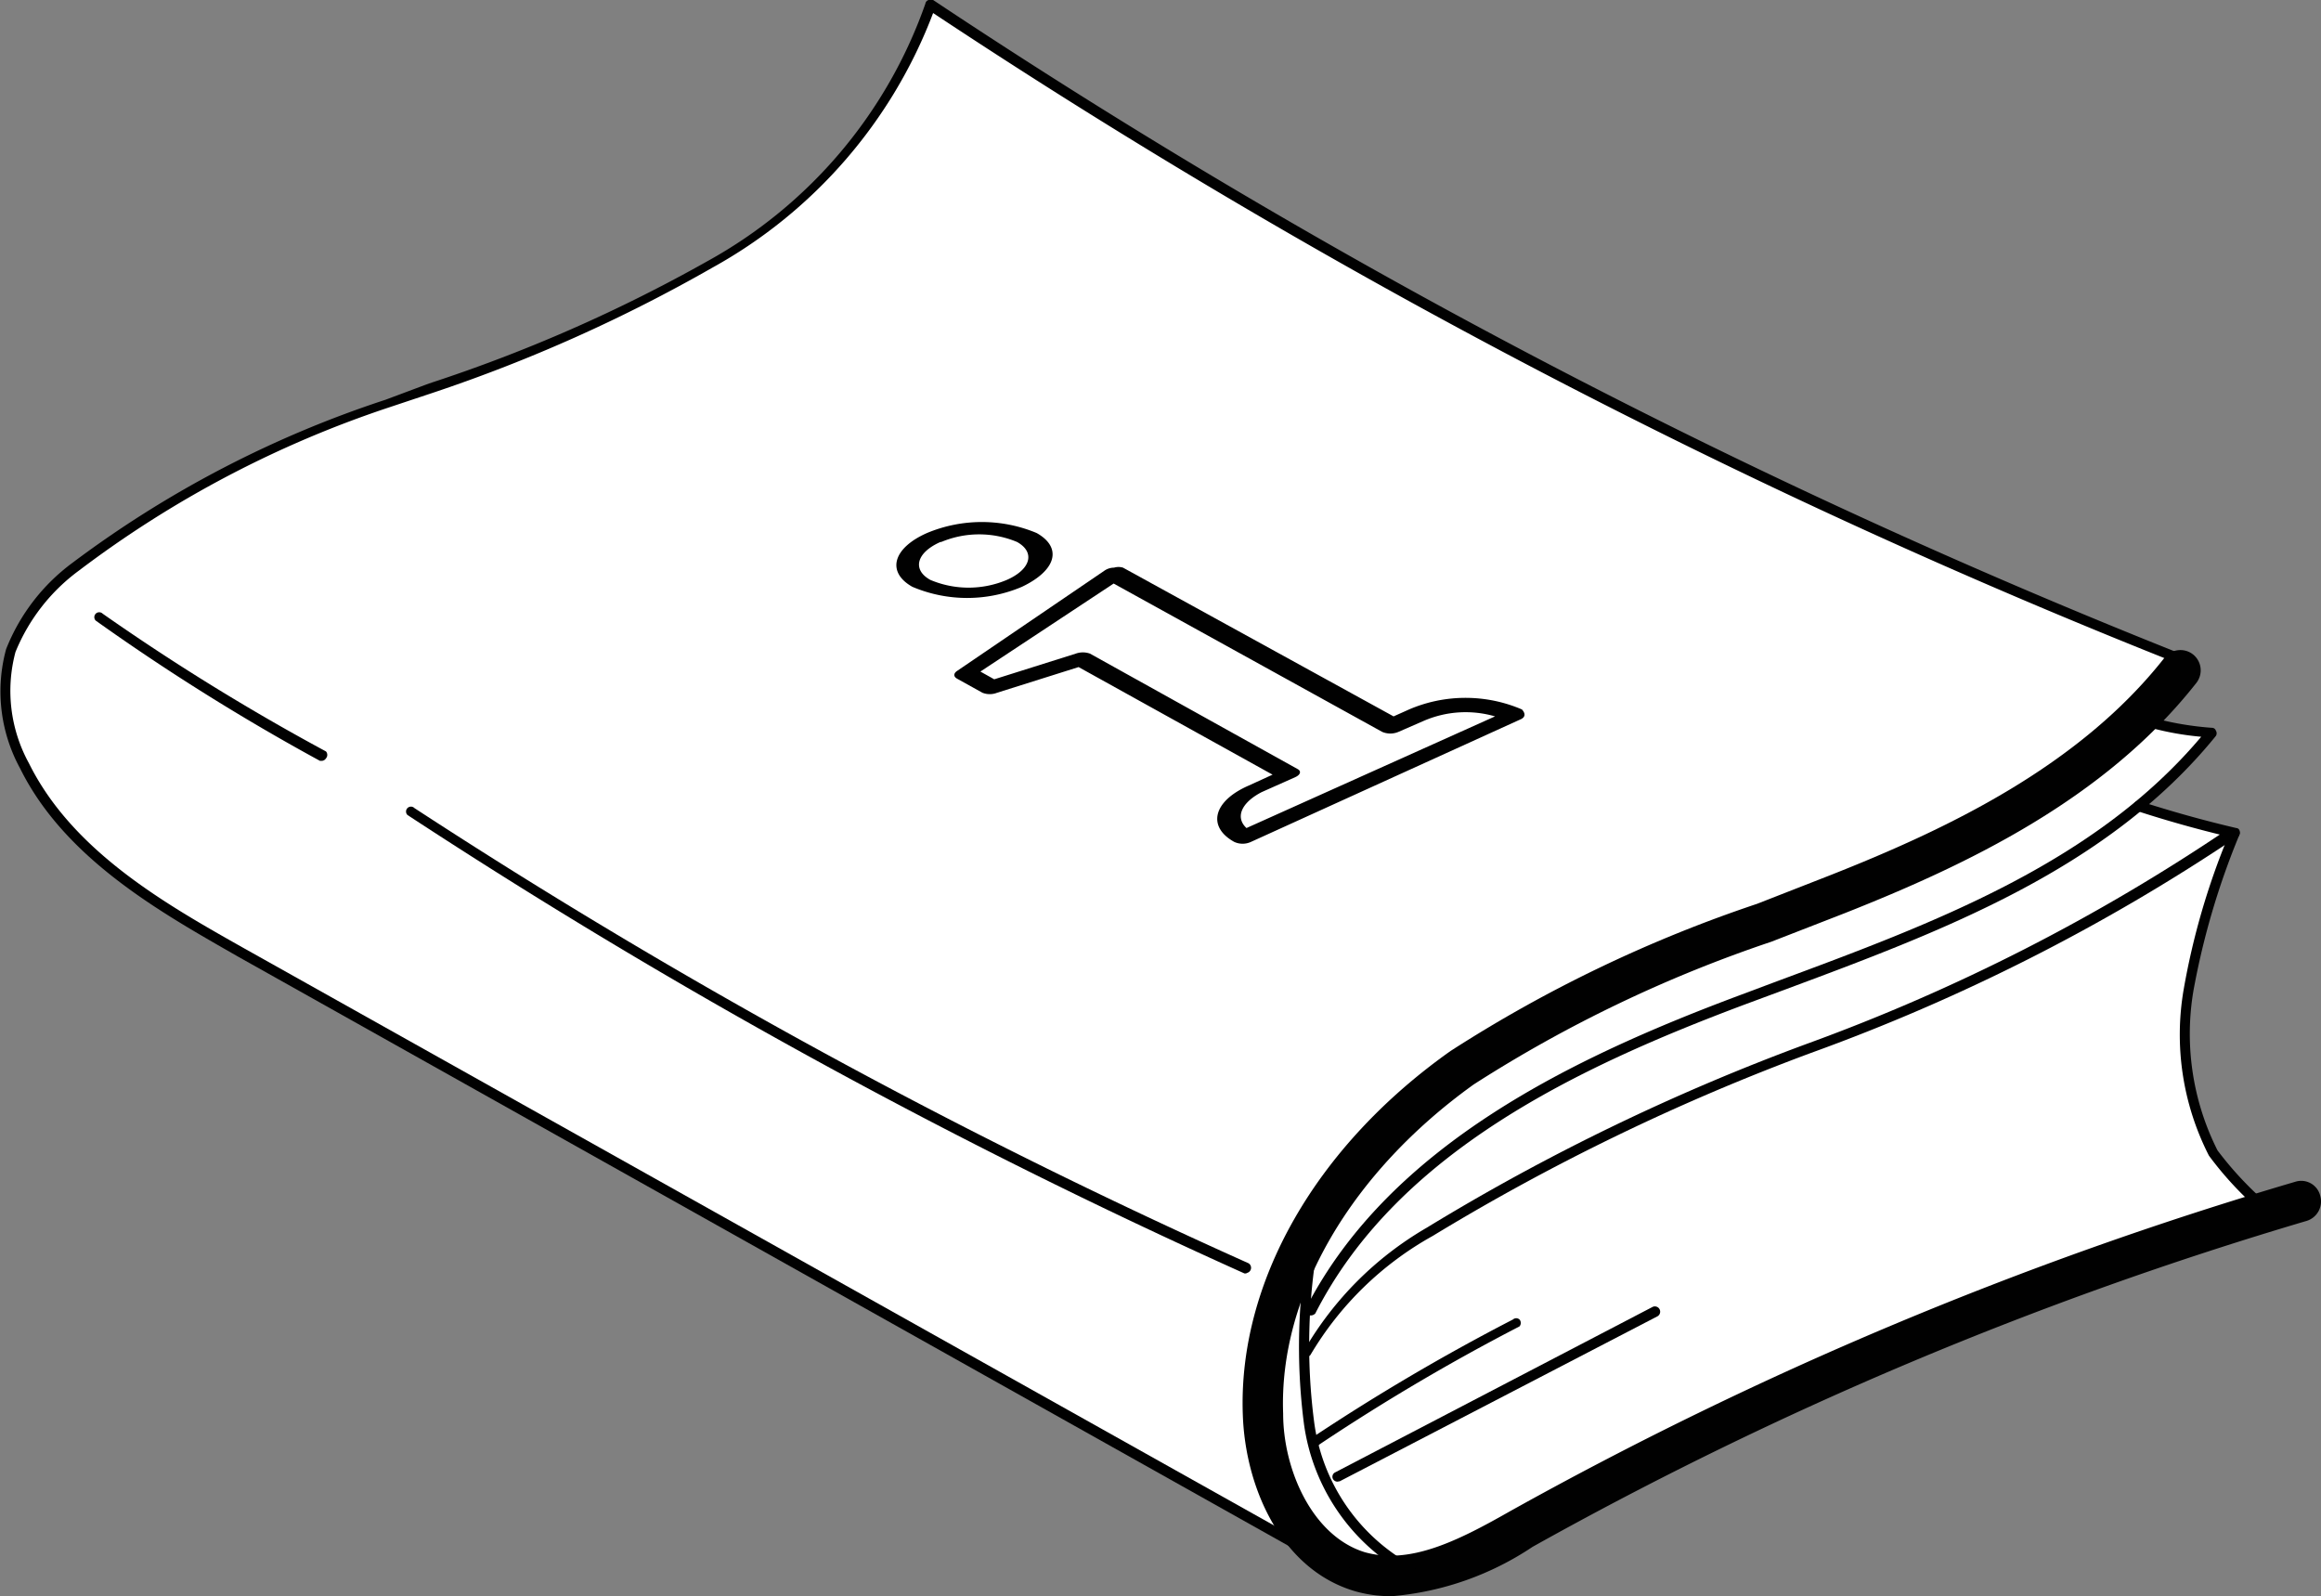
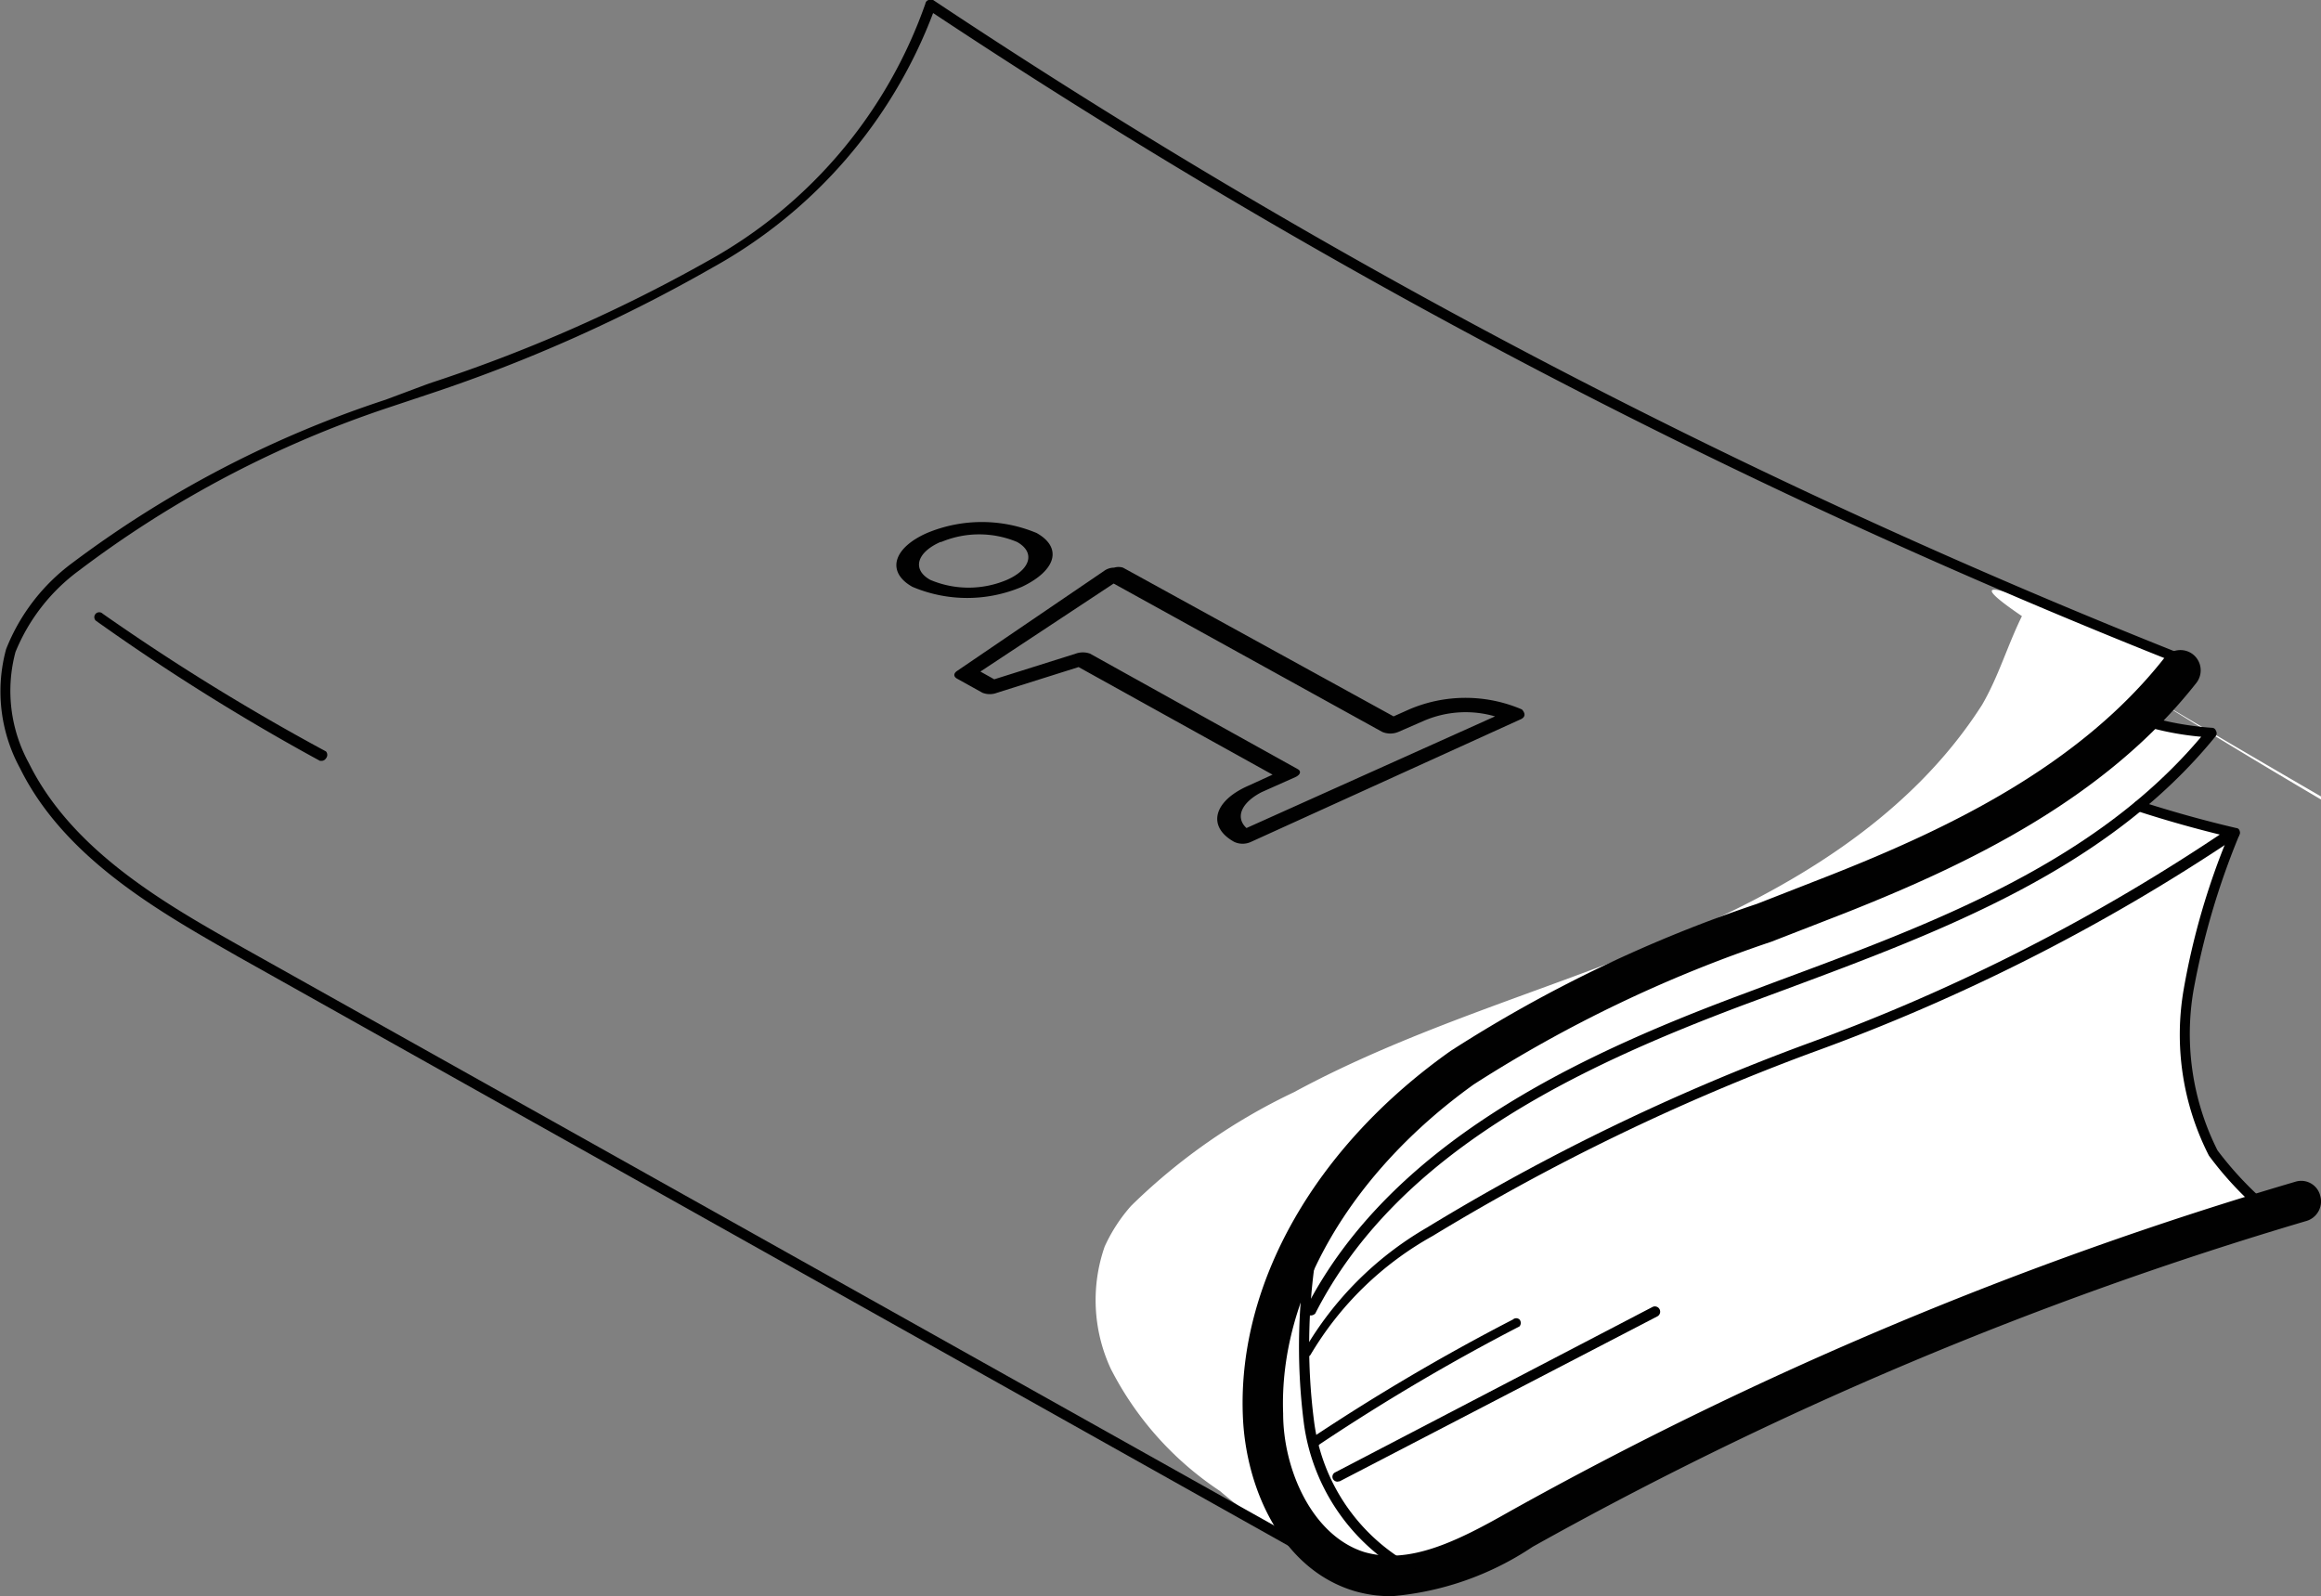
<svg xmlns="http://www.w3.org/2000/svg" viewBox="0 0 56.96 39.17">
  <rect x="0" y="0" width="56.96" height="39.17" fill="#808080" stroke="none" />
  <defs>
    <style>.cls-1{fill:#fff;}.cls-2{fill:#010101;}</style>
  </defs>
  <g id="Layer_2" data-name="Layer 2">
    <g id="Layer_1-2" data-name="Layer 1">
      <path class="cls-1" d="M31,33.85A12.64,12.64,0,0,1,36.2,26a33.13,33.13,0,0,1,8.59-4.21c2.79-1,5.71-2.07,7.61-4.3.23-.05.43.13.64.23.37.17.82.09,1.19.26a19.11,19.11,0,0,1-1.79,1.81,13.22,13.22,0,0,0,2.34.72,21.17,21.17,0,0,0-.94,3.19,8.72,8.72,0,0,0,0,3.3,5.43,5.43,0,0,0,1.79,2.67A107.29,107.29,0,0,0,36,37.86a6.86,6.86,0,0,1-1.6.64,2.21,2.21,0,0,1-1.63-.25,3.74,3.74,0,0,1-1.45-2.34A4.61,4.61,0,0,1,31,33.85Z" />
-       <path class="cls-1" d="M53.45,16.28a6,6,0,0,1-2.11,2.32,24.11,24.11,0,0,1-3.2,2c-3,1.6-6.38,2.53-9.46,4.06s-6,3.81-7.18,7.06a6.75,6.75,0,0,0,.75,6.34c-3.47-1.8-6.88-3.73-10.31-5.71-3.1-1.76-6.2-3.52-9.34-5.27-2.33-1.37-4.69-2.7-7.08-4a9.52,9.52,0,0,1-2.31-1.47,7.9,7.9,0,0,1-2.68-3,4,4,0,0,1-.15-3,4,4,0,0,1,.65-1,14.69,14.69,0,0,1,4-2.79c2.88-1.56,6.06-2.45,9.09-3.7s6-3,7.79-5.8c.41-.7.63-1.48,1-2.22,4.84,3.18,10,6.16,15.23,9C43.08,11.69,48.21,14,53.45,16.28Z" />
+       <path class="cls-1" d="M53.45,16.28a6,6,0,0,1-2.11,2.32,24.11,24.11,0,0,1-3.2,2c-3,1.6-6.38,2.53-9.46,4.06s-6,3.81-7.18,7.06a6.75,6.75,0,0,0,.75,6.34a9.52,9.52,0,0,1-2.31-1.47,7.9,7.9,0,0,1-2.68-3,4,4,0,0,1-.15-3,4,4,0,0,1,.65-1,14.69,14.69,0,0,1,4-2.79c2.88-1.56,6.06-2.45,9.09-3.7s6-3,7.79-5.8c.41-.7.63-1.48,1-2.22,4.84,3.18,10,6.16,15.23,9C43.08,11.69,48.21,14,53.45,16.28Z" />
      <path class="cls-2" d="M34.17,39.17a3.16,3.16,0,0,1-.91-.12c-1.82-.53-2.7-2.55-2.76-4.33-.12-3.25,1.79-6.59,5.1-8.93a33.56,33.56,0,0,1,7.52-3.61l1.79-.7c2.89-1.14,6.12-2.68,8.21-5.34a.5.5,0,0,1,.7-.08.5.5,0,0,1,.08.7c-2.24,2.85-5.62,4.46-8.63,5.65l-1.8.7a32.93,32.93,0,0,0-7.3,3.5c-3,2.15-4.79,5.17-4.68,8.08,0,1.37.71,3,2,3.4,1.1.31,2.26-.26,3.56-1A94.13,94.13,0,0,1,56.33,29a.48.48,0,0,1,.61.34.5.5,0,0,1-.33.62,93,93,0,0,0-19,8A7.32,7.32,0,0,1,34.17,39.17Z" />
      <path class="cls-2" d="M33.26,38.82a.08.08,0,0,1-.06,0L5.85,23.48C4,22.42,1.6,21.1.49,18.85a3.94,3.94,0,0,1-.34-2.92,4.84,4.84,0,0,1,1.63-2.12,26.56,26.56,0,0,1,7.68-4l1.07-.4a37.85,37.85,0,0,0,6.83-3A11.6,11.6,0,0,0,22.71.09.11.11,0,0,1,22.79,0a.11.11,0,0,1,.11,0,165.91,165.91,0,0,0,30.76,16.1.12.12,0,0,1,.07.16.11.11,0,0,1-.16.07A166.07,166.07,0,0,1,22.9.32a12,12,0,0,1-5.42,6.25,38.25,38.25,0,0,1-6.86,3.07L9.54,10a26.35,26.35,0,0,0-7.6,4A4.67,4.67,0,0,0,.38,16a3.69,3.69,0,0,0,.33,2.73c1.08,2.18,3.4,3.48,5.26,4.53L33.31,38.58a.12.12,0,0,1,0,.17A.1.1,0,0,1,33.26,38.82Z" />
-       <path class="cls-2" d="M30.59,31.25h-.05A148.36,148.36,0,0,1,10,20a.12.12,0,0,1,0-.17.12.12,0,0,1,.17,0A148.48,148.48,0,0,0,30.64,31a.13.13,0,0,1-.05.24Z" />
      <path class="cls-2" d="M7.91,18.67H7.85a53.84,53.84,0,0,1-5.5-3.44.12.12,0,0,1,0-.17.12.12,0,0,1,.17,0A55.18,55.18,0,0,0,8,18.44a.13.13,0,0,1,0,.17A.13.13,0,0,1,7.91,18.67Z" />
      <path class="cls-2" d="M34.63,38.66h-.05A5,5,0,0,1,32,34.94a14.78,14.78,0,0,1,.13-4.6.12.12,0,0,1,.14-.11.13.13,0,0,1,.1.14,14.59,14.59,0,0,0-.12,4.52,4.71,4.71,0,0,0,2.42,3.53.13.13,0,0,1,.06.17A.12.12,0,0,1,34.63,38.66Z" />
      <path class="cls-2" d="M32.07,33.3l-.06,0a.13.13,0,0,1,0-.17,8.27,8.27,0,0,1,3-3,53.35,53.35,0,0,1,9.32-4.51A47.35,47.35,0,0,0,54.7,20.33s0,0,.06,0h.06a.12.12,0,0,1,.14.1.12.12,0,0,1-.11.14h0a48,48,0,0,1-10.41,5.27,54,54,0,0,0-9.28,4.49,8,8,0,0,0-3,2.92A.14.14,0,0,1,32.07,33.3Z" />
      <path class="cls-2" d="M55.53,29.7l-.08,0a8.28,8.28,0,0,1-1.24-1.34,6.52,6.52,0,0,1-.62-4.08,17.76,17.76,0,0,1,1.09-3.75c-.75-.18-1.47-.38-2.24-.63a.11.11,0,0,1-.08-.15.12.12,0,0,1,.15-.09c.81.26,1.56.47,2.37.66,0,0,.06,0,.08.06a.12.12,0,0,1,0,.1,18.74,18.74,0,0,0-1.13,3.83,6.35,6.35,0,0,0,.59,3.92,8.44,8.44,0,0,0,1.19,1.28.12.12,0,0,1,0,.17A.14.14,0,0,1,55.53,29.7Z" />
      <path class="cls-2" d="M32.11,32.27l-.06,0a.13.13,0,0,1,0-.17c2.06-4,6.55-6.15,10.68-7.69l.88-.33c3.83-1.42,7.79-2.89,10.41-6a7.15,7.15,0,0,1-1.45-.28.12.12,0,0,1-.08-.15.11.11,0,0,1,.15-.09,7.64,7.64,0,0,0,1.64.3.1.1,0,0,1,.1.07.12.12,0,0,1,0,.13c-2.67,3.29-6.74,4.8-10.67,6.26l-.89.33c-4.08,1.53-8.52,3.62-10.54,7.58A.15.15,0,0,1,32.11,32.27Z" />
      <path class="cls-2" d="M32.82,36.36a.13.13,0,0,1-.11-.07.12.12,0,0,1,.06-.16l7.79-4.06a.13.13,0,0,1,.12.23l-7.8,4.05Z" />
      <path class="cls-2" d="M32.31,35.51a.14.14,0,0,1-.11-.06.13.13,0,0,1,0-.17,51.74,51.74,0,0,1,4.93-2.9.12.12,0,0,1,.16,0,.13.13,0,0,1,0,.17,51.18,51.18,0,0,0-4.9,2.89Z" />
      <path class="cls-2" d="M37.3,17.66l-6.6,3a.49.49,0,0,1-.41,0c-.67-.37-.52-1,.35-1.38l.59-.27-4.76-2.64-2,.63a.49.49,0,0,1-.36,0l-.63-.35c-.08-.05-.08-.12,0-.18L27.11,14a.42.42,0,0,1,.23-.07.38.38,0,0,1,.22,0l6.64,3.65.38-.17a3.51,3.51,0,0,1,2.77,0C37.45,17.52,37.43,17.61,37.3,17.66Zm-6.71,2.66,6.1-2.74a2.59,2.59,0,0,0-1.75.11l-.62.27a.51.51,0,0,1-.4,0l-6.59-3.64-3.27,2.16.34.19,2-.63a.52.52,0,0,1,.35,0l5.09,2.83c.1.05.08.14-.05.2l-.83.37C30.46,19.7,30.31,20.06,30.59,20.32Z" />
      <path class="cls-2" d="M25.08,14.4a3.44,3.44,0,0,1-2.69,0c-.64-.36-.48-.95.36-1.32a3.49,3.49,0,0,1,2.69,0C26.08,13.44,25.92,14,25.08,14.4Zm-2-1.1c-.59.26-.7.68-.25.93a2.41,2.41,0,0,0,1.88,0c.59-.26.7-.68.25-.93A2.41,2.41,0,0,0,23.1,13.3Z" />
    </g>
  </g>
</svg>